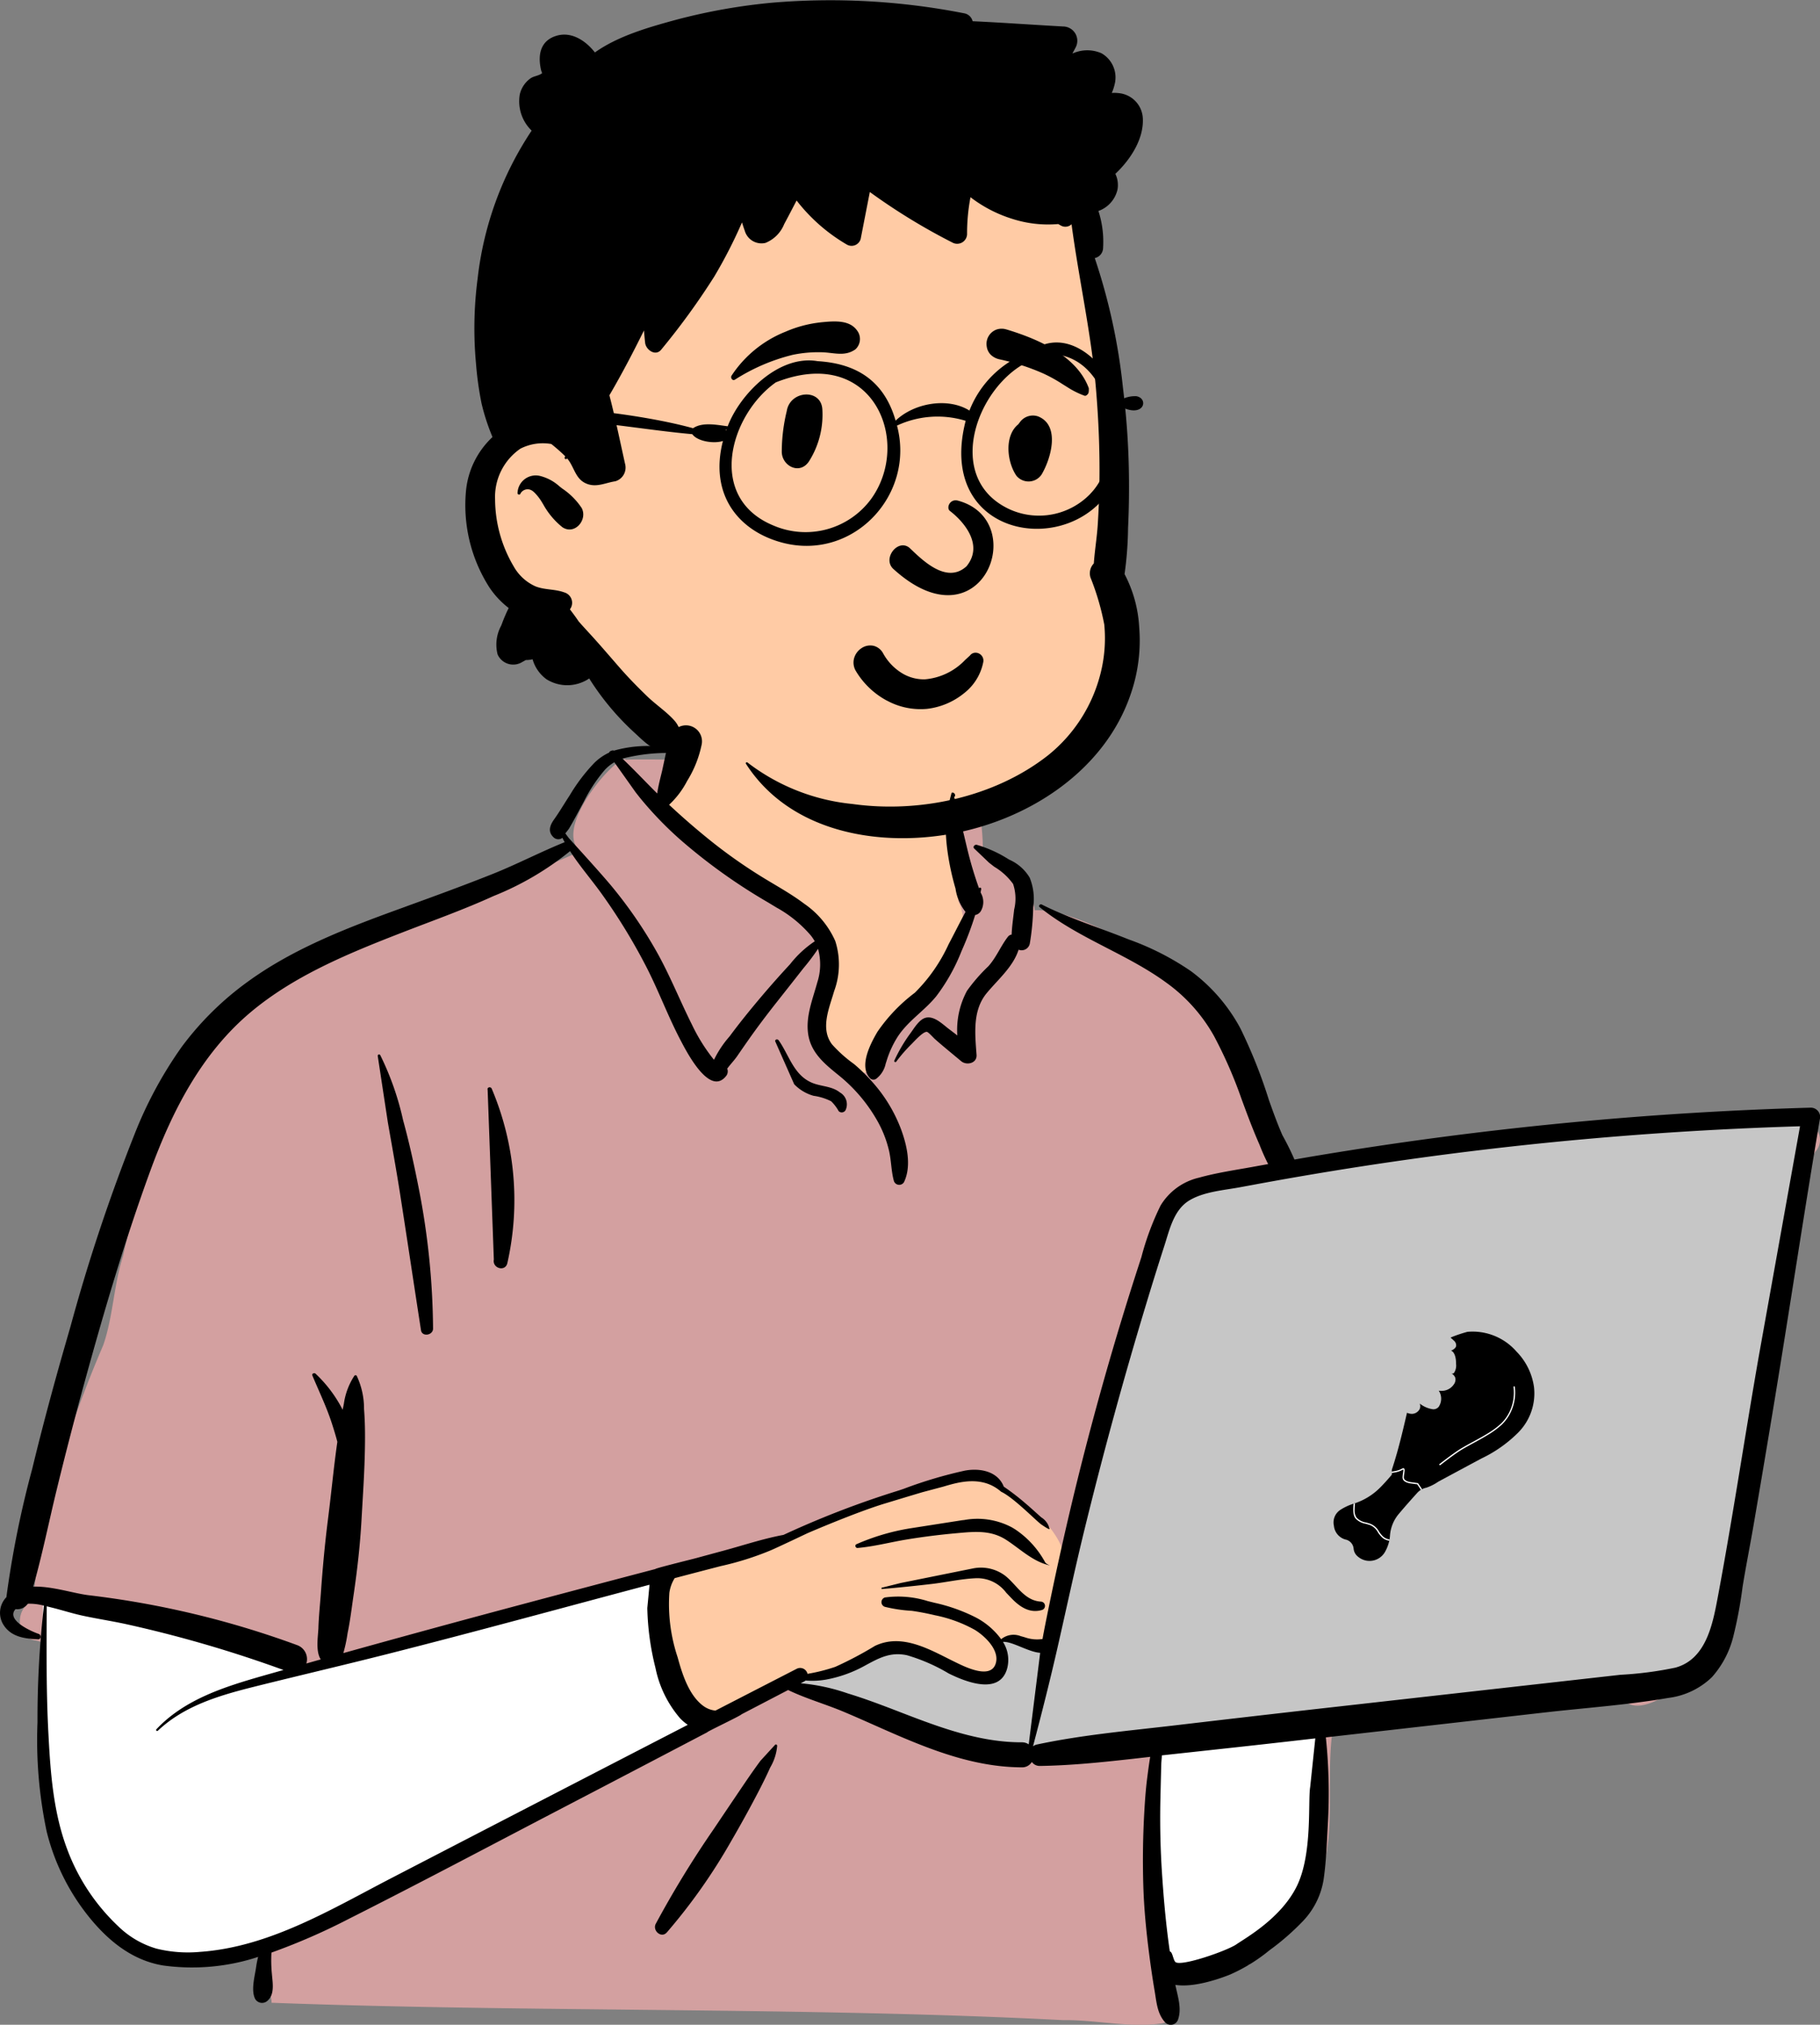
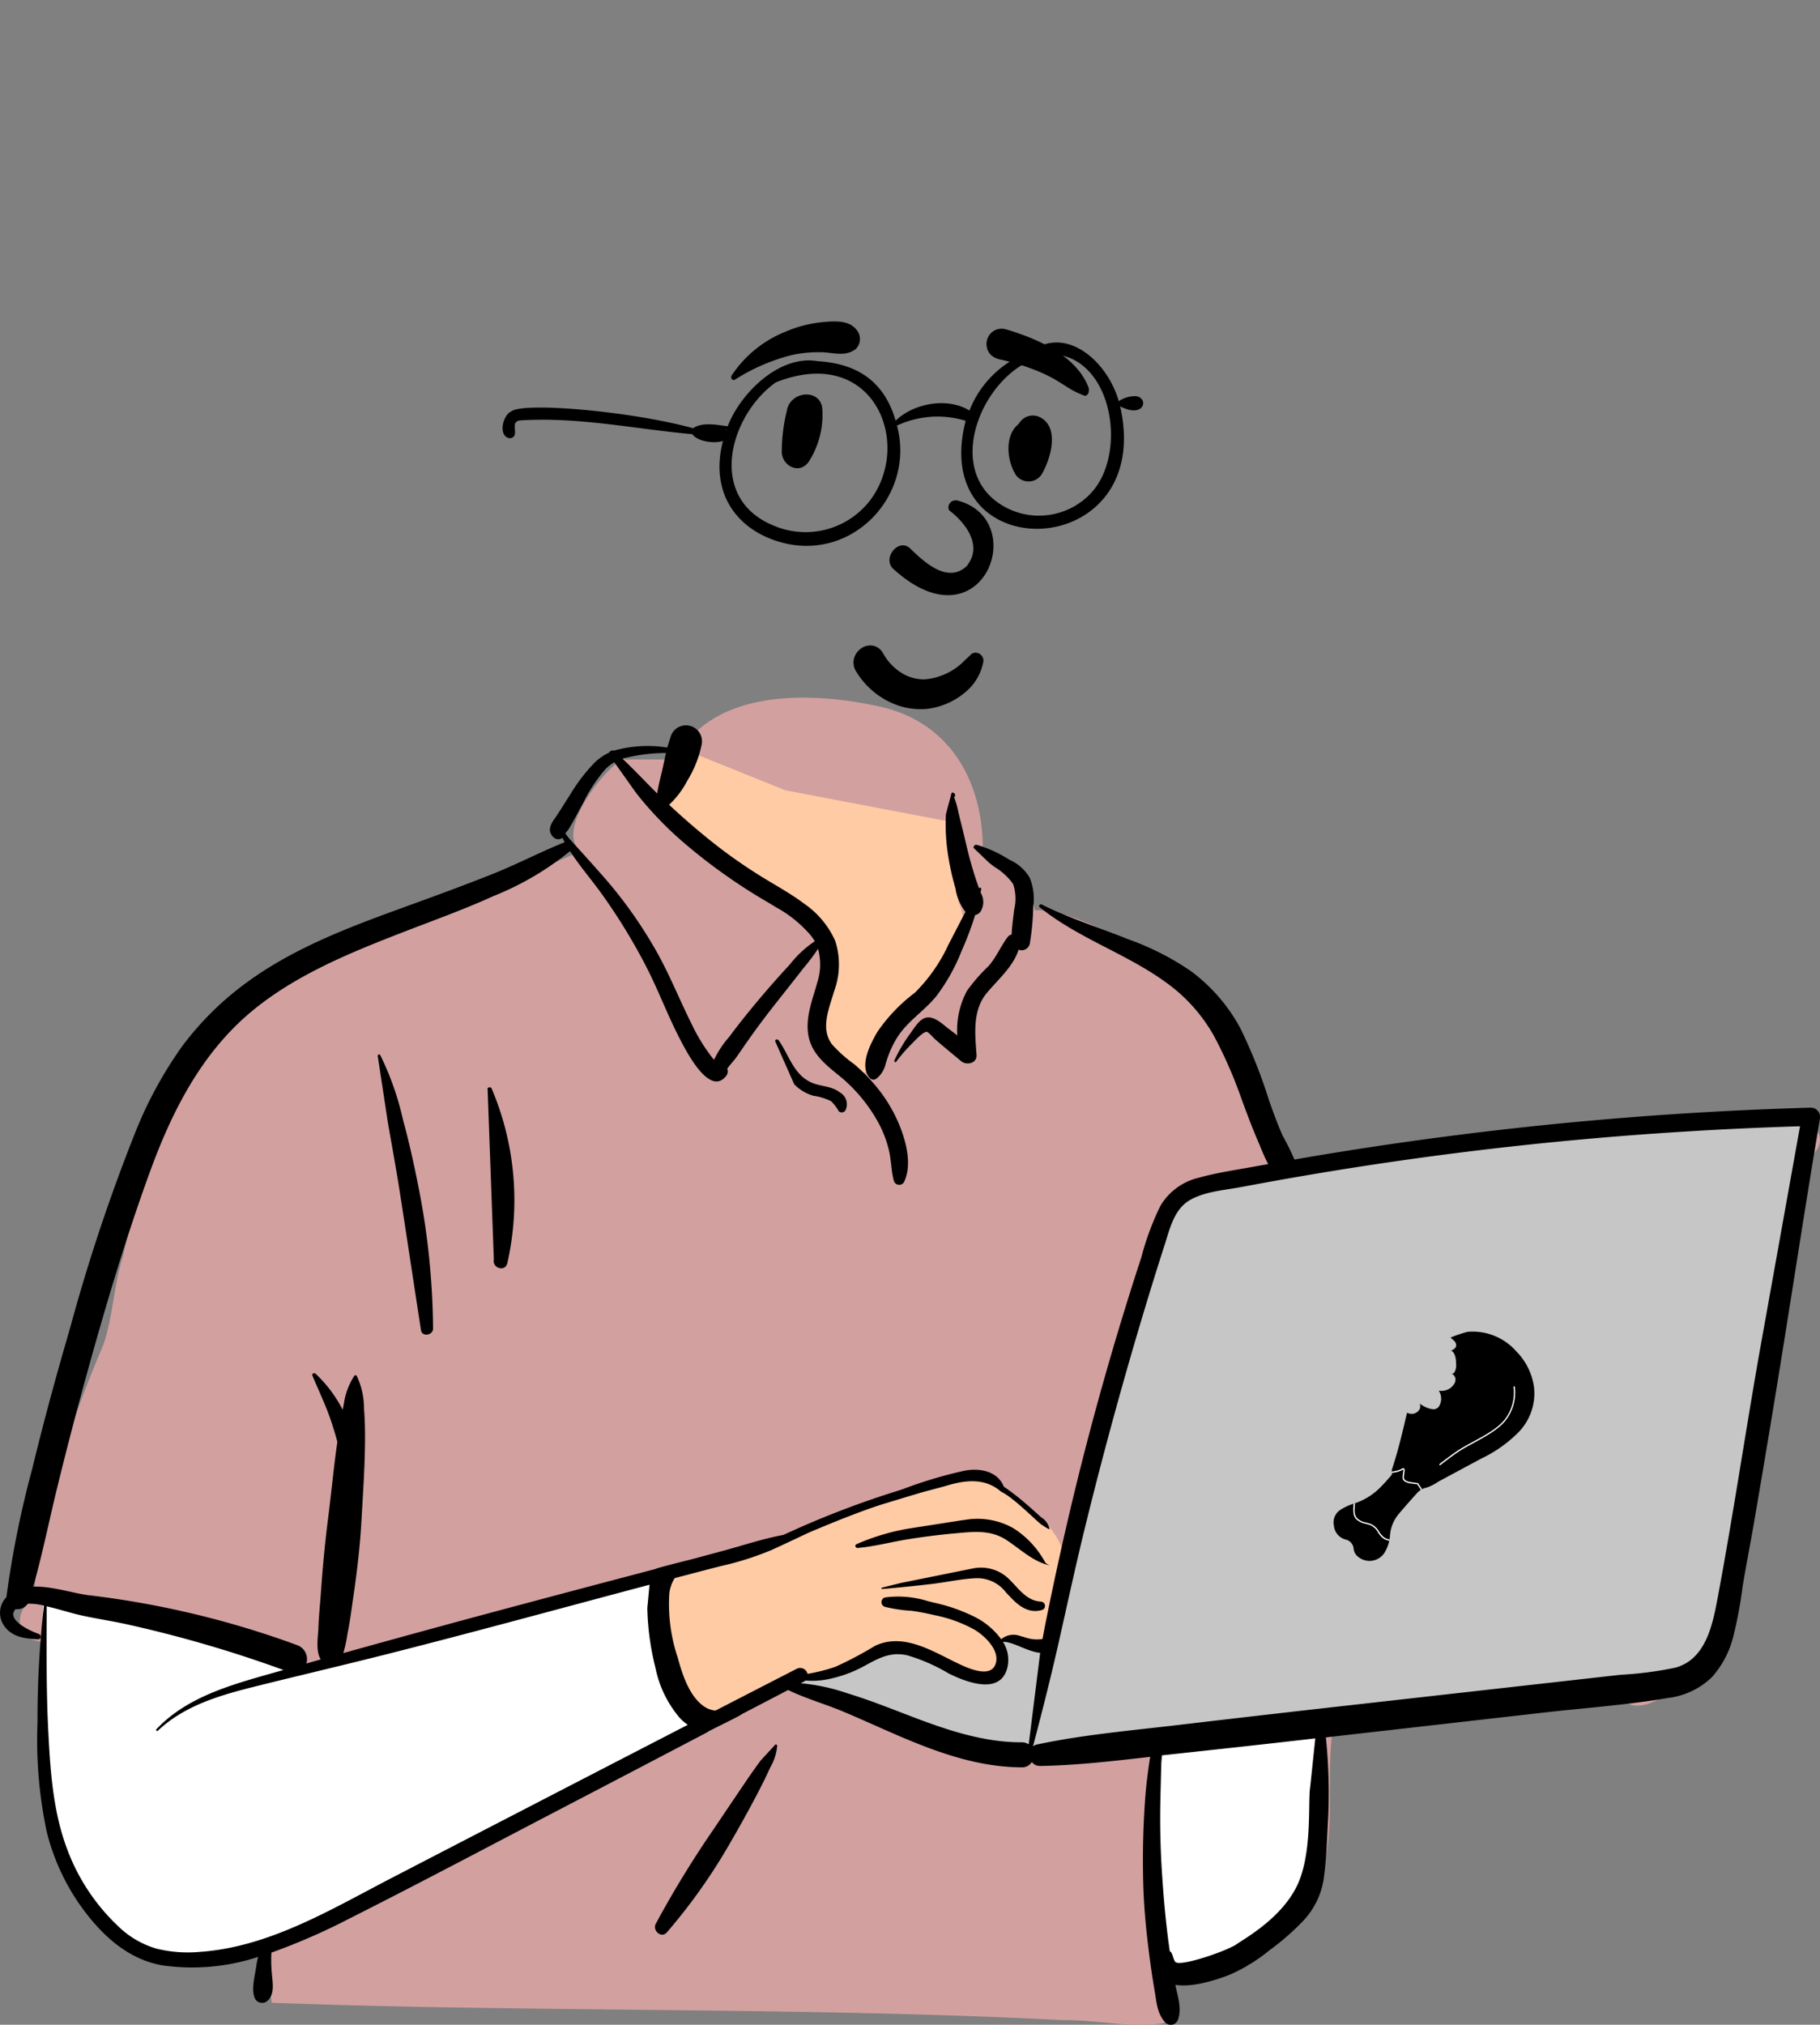
<svg xmlns="http://www.w3.org/2000/svg" viewBox="0 0 198.743 221.054" height="221.054" width="198.743" data-name="Gruppe 2528" id="Gruppe_2528">
  <rect x="0" y="0" width="198.743" height="221.054" fill="#808080" stroke="none" />
  <path fill-rule="evenodd" fill="#d3a0a0" transform="translate(-3.114 81.24)" d="M197.972,41.273l-8.5.835c-13.57,1.037-27.135,3.2-40.6,4.5a.87.87,0,0,0-1.39-.077c-1.344-.118-2.85-1.145-4.067-.076-.04-.006-.079-.012-.119-.016A85.434,85.434,0,0,1,138.175,33.4c-.928-2.732-2.177-5.378-4.484-7.212-3.938-2.734-12.96-8.279-17.583-8.046a3.434,3.434,0,0,0-1.1-2.233c1.4-2.382-4.187-3.936-4.581-3.66.252-7.958-3.489-14.868-11.74-16.453-7.392-1.541-17.9-1.8-21.88,5.928-.437-.049-4.9-.072-5.336-.024C70.8.846,63.423,8.914,66.447,11.722,39.407,23.689,24.032,22.261,16.547,55.9c-1.012,3.16-1.086,6.618-2.154,9.708-3.8,8.879-6.884,18.334-7.652,28-1.853.475-2.066,3.744.08,4.217a5.019,5.019,0,0,1,2.1.9c-.467,7.918,1.447,26,2.653,25.949,2.459,7.83,13.429,10.039,21.195,7.288-1.339,2.52,0,4.1,0,5.45,27.944,1.058,58.5.449,86.434,1.9,3.574-.051,7.332.878,10.857.343,2.15-.516,2.153-3.9-.027-4.315l9.527-2.07c-.213-.08,3.927-2.835,7.056-7.983,2.912-5.759.93-12.71,2.25-18.974,10.307-.843,20.785-1.2,30.979-2.95,1.39,4.16,7.407-.815,9.32-2.817l-.007-.009a2.324,2.324,0,0,0,1.693-2.149,2.822,2.822,0,0,0,.163-3.132c2.853-16.47,7.2-33.285,8.775-49.91a3.518,3.518,0,0,0,1.523-.742l-.036-.036a1.89,1.89,0,0,0-.355-3A4.39,4.39,0,0,0,197.972,41.273Z" data-name="🎨-Background" id="_-Background" />
  <path fill="#c6c6c6" transform="translate(-11189.204 6126.771)" d="M11276.518-5945.563l28.542-5.861,9.538-36.563s.823-5.431,3.075-8.059,25.042-5.18,25.042-5.18,35.621-3.833,38.728-3.554a33.866,33.866,0,0,0,5.817,0s-9.536,55.037-10.107,56.562-1.347,4.575-6.086,5.549-69.99,7.823-69.99,7.823a159.95,159.95,0,0,1-19.332-5.38c-7.937-2.994-5.915-3.231-5.915-3.231Z" data-name="Pfad 5692" id="Pfad_5692" />
  <path fill="#ffcba5" transform="translate(-25.005 -55.77)" d="M97.49,227.918a37.08,37.08,0,0,0,0,7.438c.452,3.035,2.725,6.471,3.951,7.945s10.13-4.443,10.13-4.443a15.737,15.737,0,0,0,5.575-.859c2.587-1,4.848-2.9,6.663-2.2s7.909,3.945,9.5,3.059.633-3.5.633-3.5a2.808,2.808,0,0,1,2.267-.6,20.373,20.373,0,0,0,2.484.6s3.869-5.67,2.426-10.179-8.2-7.858-8.2-7.858-1.02-.739-3.942,0-15.271,4.878-17.9,6.222-10.059,2.627-13.582,4.377" data-name="Pfad 5682" id="Pfad_5682" />
-   <path fill-rule="evenodd" fill="#ffcba5" transform="translate(40.152 -11.884)" d="M48.752,15.906c11.267,0,22.921,8.737,27.051,14.312,3.472,4.687,5.342,25.883,5.342,40.207,0,3,1.653,8.643,1.17,11.509-1.767,10.5-9.467,19.307-24.706,19.307S31.444,95.2,20.117,78.974c-5.5,0-8.159-4.216-8.2-10.87q-.038-6.654,5.305-9.074-1.905-26.258,2.893-33.095C24.916,19.1,37.485,15.906,48.752,15.906Z" data-name="🎨-Background" id="_-Background-2" />
  <path fill="#ffcba5" transform="translate(43.202 -28.381)" d="M32.046,110.427,29.552,116.5l9.154,8.536s5.022,2.029,6.874,3.879,2.133,5.489,1.2,8.574-.028,5.131,2.025,7.187,3.482,0,3.482,0,.94-3.747,2.482-5.514,5.544-5.01,6.676-7.817a5.174,5.174,0,0,0,0-4.573v-8.507l-18.887-3.6Z" data-name="Pfad 5681" id="Pfad_5681" />
-   <path fill-rule="evenodd" transform="translate(40.234 -11.624)" d="M43.928,11.933a75.654,75.654,0,0,1,21.095,1.138,1.152,1.152,0,0,1,.952.871c3.3.151,6.608.393,9.906.574a1.56,1.56,0,0,1,1.329,2.317c-.109.212-.222.419-.337.625l.145-.048a3.87,3.87,0,0,1,3.03.03,3.033,3.033,0,0,1,1.441,3.368,5.161,5.161,0,0,1-.319.965,4.112,4.112,0,0,1,.812.024,2.9,2.9,0,0,1,2.58,2.759c.111,2.215-1.316,4.462-3,6.048A2.808,2.808,0,0,1,81.8,32.3a3.25,3.25,0,0,1-2.087,2.358,10.876,10.876,0,0,1,.5,4.173,1.156,1.156,0,0,1-.9.97,65.56,65.56,0,0,1,3.075,14.129,86.027,86.027,0,0,1,.663,10.158q.019,2.3-.077,4.6l-.026.575a38.9,38.9,0,0,1-.381,5.038,14.108,14.108,0,0,1,1.6,5.812,17.892,17.892,0,0,1-.881,7.152c-2.853,8.619-11.465,14.058-20.115,15.472-8.006,1.308-17.271-.453-21.95-7.728-.073-.115.083-.21.175-.135A22.377,22.377,0,0,0,52.848,99.4c7.294,1.021,15.493-.711,21.347-5.3a16.644,16.644,0,0,0,5.727-8.863,15.637,15.637,0,0,0,.432-5.421,27.832,27.832,0,0,0-1.512-5.155,1.556,1.556,0,0,1,.369-1.523c.1-1.414.339-2.839.43-4.248q.152-2.4.185-4.808c.042-3.327-.1-6.66-.377-9.973-.512-6.067-1.871-11.986-2.669-18a.988.988,0,0,1-1.162.142l-.046-.025-.242-.139a.367.367,0,0,0-.044,0,12.739,12.739,0,0,1-4.963-.564,14.6,14.6,0,0,1-4.58-2.368,20.884,20.884,0,0,0-.373,4.024,1.081,1.081,0,0,1-1.607.923,67.035,67.035,0,0,1-9.013-5.516q-.5,2.564-1,5.129a1.032,1.032,0,0,1-1.506.612,19.088,19.088,0,0,1-5.49-4.812q-.45.862-.9,1.722l-.457.859a3.694,3.694,0,0,1-2.04,2.047,1.9,1.9,0,0,1-2.266-1.336c-.107-.294-.206-.6-.3-.9a52.293,52.293,0,0,1-3.028,5.91,78.03,78.03,0,0,1-5.784,7.968c-.619.788-1.679.036-1.764-.73-.05-.451-.091-.9-.127-1.354-1.187,2.4-2.426,4.772-3.776,7.078l.193.758h0c.557,2.239,1.02,4.493,1.522,6.744a1.556,1.556,0,0,1-1.072,1.888c-1.013.148-1.972.666-3.01.309-1.132-.389-1.355-1.367-1.889-2.295a3.747,3.747,0,0,0-.364-.516l-.034.044h0c-.083.109-.282-.01-.232-.135l.058-.145h0a19.933,19.933,0,0,0-1.513-1.331,5.389,5.389,0,0,0-3.377.507,6.389,6.389,0,0,0-2.766,5.509,14.5,14.5,0,0,0,2.032,7.345,5.129,5.129,0,0,0,2.373,2.176c1.02.409,2.125.282,3.163.667a1.18,1.18,0,0,1,.694,1.709c-.028.048-.06.091-.089.137l.309.41c.212.284.434.588.64.9.528.608,1.083,1.193,1.621,1.791.994,1.1,1.958,2.233,2.937,3.351.923,1.054,1.9,2.045,2.905,3.019.95.923,2.137,1.7,3.01,2.684.849.961,1.079,2.638-.318,3.194-1.546.617-2.914-.829-3.954-1.792l-.044-.04a28.811,28.811,0,0,1-5-5.971,4.277,4.277,0,0,1-4.664.088A4.086,4.086,0,0,1,17.923,83.6a3.184,3.184,0,0,1-.742.085c-.125.073-.251.143-.378.209a1.865,1.865,0,0,1-2.7-.824,4.328,4.328,0,0,1,.39-3.134l.078-.2a17.576,17.576,0,0,1,.744-1.731,9.408,9.408,0,0,1-2.107-2.249,16.668,16.668,0,0,1-2.54-10.7,9.25,9.25,0,0,1,2.875-5.713l-.059-.155h0a23.2,23.2,0,0,1-1.135-3.529,36.47,36.47,0,0,1-.605-4.353,41.82,41.82,0,0,1,.177-9.252,36.5,36.5,0,0,1,5.9-16.17,4.446,4.446,0,0,1-1.292-3.96,2.961,2.961,0,0,1,1.187-1.757c.335-.22.734-.254,1.07-.437l.1-.056c.147-.086.035-.077-.053-.476-.347-1.6-.06-3.138,1.7-3.668,1.653-.5,3.217.56,4.195,1.82,2.56-1.817,5.933-2.767,8.9-3.575A64.134,64.134,0,0,1,43.928,11.933ZM16.279,65.47a1.99,1.99,0,0,1,2.433-1.89,4.909,4.909,0,0,1,2.131,1.13l.311.246a7.624,7.624,0,0,1,2.131,2.131c.679,1.274-.756,2.989-2.1,2.1a8.349,8.349,0,0,1-2.11-2.52l-.062-.095a5.606,5.606,0,0,0-.889-1.177l-.081-.071a1.128,1.128,0,0,0-.415-.247.9.9,0,0,0-1.012.4l-.012.037A.168.168,0,0,1,16.279,65.47Z" data-name="🖍-Ink" id="_-Ink" />
  <path fill-rule="evenodd" transform="translate(-293.261 -325.47)" d="M390.117,401.966a8.761,8.761,0,0,1-3.376-3.205,1.793,1.793,0,0,1-.227-1.376,1.943,1.943,0,0,1,.827-1.152,1.7,1.7,0,0,1,1.335-.251,1.651,1.651,0,0,1,1.041.855l.058.1a5.83,5.83,0,0,0,1.937,2,4.587,4.587,0,0,0,2.543.7,6.848,6.848,0,0,0,4.413-2.131c.171-.153.344-.312.517-.473a.745.745,0,0,1,.419-.28.821.821,0,0,1,.542.056.876.876,0,0,1,.4.374.853.853,0,0,1,.09.556,5.679,5.679,0,0,1-2.082,3.4,7.835,7.835,0,0,1-4.067,1.722,7.691,7.691,0,0,1-4.369-.9m6.857-20.72c1.512,1.148,3.75,3.71,1.829,6.053-2.2,2.021-4.9-.758-6.241-2.026-1.256-1-2.936,1.14-1.788,2.282,9.7,8.875,15.1-5.256,7.1-7.42-.88-.239-1.3.764-.9,1.112m-17.8-10.9c.363-2.255,3.737-2.476,3.884-.2a9.5,9.5,0,0,1-1.392,5.593c-.977,1.658-3.008.664-3.037-.927a19.039,19.039,0,0,1,.546-4.466m25.445,1.239a1.747,1.747,0,0,1,2.006-.647c2.448.984,1.4,4.618.375,6.341a1.714,1.714,0,0,1-2.757.123c-1.025-1.505-1.341-4.358.222-5.613a1.918,1.918,0,0,1,.154-.2M382.87,360.663l.4-.037c1.245-.112,2.788-.188,3.572.912a1.533,1.533,0,0,1-.17,2.072c-1.163.818-2.338.357-3.648.319a13.835,13.835,0,0,0-3.189.278,21.014,21.014,0,0,0-6.329,2.718c-.269.155-.5-.206-.359-.443a12.652,12.652,0,0,1,5.9-4.8,13.168,13.168,0,0,1,3.824-1.016m20.28.767.3.091c3.244,1.009,7.418,2.821,8.706,6.327.02.482-.051.578-.107.64l-.019.021a.428.428,0,0,1-.291.176l-.164-.058a9.38,9.38,0,0,1-1.773-.9l-.571-.357a16.27,16.27,0,0,0-2.049-1.129,24.472,24.472,0,0,0-4.753-1.539,1.968,1.968,0,0,1-.94-.469,1.539,1.539,0,0,1-.473-.907,1.668,1.668,0,0,1,1.1-1.892,1.743,1.743,0,0,1,1.039,0" data-name="Pfad 5579" id="Pfad_5579" />
  <path fill-rule="evenodd" transform="translate(40.887 29.39)" d="M78.2,24.5a7.789,7.789,0,0,1-8.7,1.776C62.066,23,65.7,12.809,71.434,10.071a18.457,18.457,0,0,1,2.544-.735c.079-.041.25.077.458-.034,6.319.743,7.758,11.07,3.761,15.193M54.229,25.1a8.888,8.888,0,0,1-10.681,2.874c-7.321-3.035-4.724-12.075.285-15.619C54.413,8.17,58.782,18.82,54.229,25.1M38.358,17.553l-.021-.008.116-.054c-.013.035-.026.069-.038.1a.429.429,0,0,0-.057-.041m44.876-3.682a3.154,3.154,0,0,0-1.955.541C80.06,10.083,75.559,6.076,71.645,9a11.106,11.106,0,0,0-6.67,6.435c-2.344-1.468-6.03-.841-8.063,1.1C55.581,11.9,52.3,10.28,48.4,10.041c-4.256-.734-8.5,3.618-9.822,7.108-1.1-.132-2.745-.5-3.781.214-6.72-1.855-18.469-2.878-19.835-1.847-.974.393-1.508,2.812-.148,2.943,1.185-.177-.138-1.773,1.056-1.947,6.365-.415,12.543.934,18.84,1.5.562.8,2.379,1.062,3.348.743-1.526,5.922,1.769,9.95,6.706,11.157,7.645,1.849,14.3-5.35,12.3-12.838a10.475,10.475,0,0,1,7.5-.522c-4.215,16.332,20.771,15.6,16.868-1.581,2.6,1.36,3.161-.826,1.8-1.1" data-name="🖍-Ink" id="_-Ink-2" />
  <path transform="translate(145.622 145.381)" d="M3.927,25.031a1.943,1.943,0,0,1-1.247-.453,1.256,1.256,0,0,1-.484-.847,1.123,1.123,0,0,0-.915-1.038,1.732,1.732,0,0,1-1.241-1.5,1.634,1.634,0,0,1,.7-1.729,5.849,5.849,0,0,1,1.471-.683A7.081,7.081,0,0,0,5.115,17c.4-.4.777-.832,1.142-1.251l.006-.008.066-.076a.337.337,0,0,0,.042-.213c0-.021,0-.042,0-.062a1.213,1.213,0,0,1,0-.321c.662-1.994,1.139-3.991,1.649-6.208a1.41,1.41,0,0,0,.53.118.975.975,0,0,0,.865-.544.847.847,0,0,0,0-.58,2.979,2.979,0,0,0,1.458.625A.747.747,0,0,0,11.49,8.2a1.6,1.6,0,0,0,0-1.754,1.541,1.541,0,0,0,.271.021,1.591,1.591,0,0,0,1.367-.692.889.889,0,0,0,.172-.719.833.833,0,0,0-.441-.488.324.324,0,0,0,.106.02A.263.263,0,0,0,13.16,4.5a1.451,1.451,0,0,0,.221-.97c0-1.343-.551-1.449-.556-1.45s.481-.165.561-.5a.672.672,0,0,0-.257-.609,4.145,4.145,0,0,0-.354-.313l.15-.07A15.058,15.058,0,0,1,14.63.021c.2-.015.383-.022.558-.022a6.349,6.349,0,0,1,4.786,2.175,6.879,6.879,0,0,1,1.917,3.894,6.074,6.074,0,0,1-1.784,5.01,14.421,14.421,0,0,1-3.958,2.773c-.818.438-1.642.881-2.411,1.294l-2.3,1.237a5.221,5.221,0,0,1-1.3.656,1.84,1.84,0,0,0-1.034.607c-.748.826-1.4,1.569-1.993,2.274a4.111,4.111,0,0,0-.951,2.412,4.227,4.227,0,0,1-.482,1.61A1.942,1.942,0,0,1,3.927,25.031Z" data-name="Differenzmenge 32" id="Differenzmenge_32" />
  <path fill="#fff" transform="translate(-485.945 -501.452)" d="M637.664,669.662a1.557,1.557,0,0,1-.445-.128,1.407,1.407,0,0,1-.336-.22,2.959,2.959,0,0,1-.472-.575,1.726,1.726,0,0,0-.859-.786c-.171-.057-.327-.1-.477-.144a1.943,1.943,0,0,1-1.115-.586,1.07,1.07,0,0,1-.191-.452,2.665,2.665,0,0,1-.049-.512,4.849,4.849,0,0,1,.043-.637l.151-.043a5.7,5.7,0,0,0-.05.681,1.469,1.469,0,0,0,.208.873,1.809,1.809,0,0,0,1.039.54c.148.041.309.088.483.146a1.866,1.866,0,0,1,.937.839,2.865,2.865,0,0,0,.449.548,1.269,1.269,0,0,0,.3.2,1.389,1.389,0,0,0,.4.116Z" data-name="Pfad 4502" id="Pfad_4502" />
  <path fill="#fff" transform="translate(-540.245 -451.822)" d="M695.41,614.475l-.4-.6-.616-.085a2.118,2.118,0,0,1-.354-.063,1.444,1.444,0,0,1-.3-.113.741.741,0,0,1-.256-.207.558.558,0,0,1-.079-.356,3.432,3.432,0,0,1,.049-.411c.015-.1.029-.191.034-.264a.291.291,0,0,0-.009-.117.2.2,0,0,0-.064.028,2.571,2.571,0,0,1-.757.272q-.209.044-.421.068l-.017-.141.009.07-.009-.07s.183-.022.411-.068a2.465,2.465,0,0,0,.712-.252c.034-.02.136-.081.218-.027.1.071.075.261.034.524a3.269,3.269,0,0,0-.045.393.443.443,0,0,0,.05.266.908.908,0,0,0,.478.269,1.985,1.985,0,0,0,.329.059h0l.686.095.439.661-.121.076Z" data-name="Pfad 4503" id="Pfad_4503" />
  <path fill="#fff" transform="translate(-607.402 -336.223)" d="M764.655,496.186a.071.071,0,0,1-.054-.128c.01-.009,1.082-.848,1.894-1.4.485-.332,1.093-.663,1.739-1.014.547-.3,1.113-.6,1.645-.934a9.061,9.061,0,0,0,1.433-1.063,4.554,4.554,0,0,0,1.056-1.575,4.792,4.792,0,0,0,.3-1.118,4.869,4.869,0,0,0,.011-1.3.071.071,0,1,1,.141-.017,5.046,5.046,0,0,1-.013,1.337,4.939,4.939,0,0,1-.314,1.153,4.7,4.7,0,0,1-1.088,1.625,9.182,9.182,0,0,1-1.456,1.081c-.536.332-1.1.641-1.648.939-.642.349-1.248.68-1.726,1.006-.807.552-1.875,1.388-1.886,1.4a.071.071,0,0,1-.037.014Z" data-name="Pfad 4504" id="Pfad_4504" />
  <rect fill="none" transform="translate(143.319 147.483) rotate(-7)" height="23.532" width="23.53" data-name="Rechteck 1469" id="Rechteck_1469" />
  <path fill="#fff" transform="translate(-11160.89 6109.55)" d="M11165.6-5935.056s-.384,15.2,0,18.97,1.287,13.069,6.941,17.16,10.667,3.467,14.617,2.406,50.919-24.8,50.919-24.8-4.549-3.187-5.081-6.821a53.831,53.831,0,0,1,0-9.654l-40.007,10.914-.858-1.26Z" data-name="Pfad 5684" id="Pfad_5684" />
  <path fill="#fff" transform="translate(-11202.892 6103.713)" d="M11329.074-5912.658a66.684,66.684,0,0,0,0,10.792c.5,5.5,1.133,13.328,1.133,13.328s8.646-.466,13.98-6.2,3.008-20.341,3.008-20.341Z" data-name="Pfad 5685" id="Pfad_5685" />
  <path fill-rule="evenodd" transform="translate(-4.014 80.261)" d="M77.248.171a1.749,1.749,0,0,1,3.371.93,12.086,12.086,0,0,1-1.574,3.906A9.444,9.444,0,0,1,77.078,7.6c1.468,1.37,2.993,2.691,4.555,3.945a55.969,55.969,0,0,0,5.352,3.788c1.625,1.016,3.324,1.917,4.856,3.076a9.7,9.7,0,0,1,3.383,4.067,8.386,8.386,0,0,1-.12,5.465l-.06.2c-.529,1.785-1.445,3.936-.175,5.617a14.552,14.552,0,0,0,2.4,2.146,18.637,18.637,0,0,1,2.02,1.98,16.351,16.351,0,0,1,3.151,5.233l.062.176c.6,1.719,1.031,3.825.226,5.512a.611.611,0,0,1-1.105-.145c-.292-1.067-.277-2.185-.522-3.267a12.32,12.32,0,0,0-1.234-3.2,17.324,17.324,0,0,0-4.243-5.038l-.514-.418c-1.339-1.1-2.57-2.266-2.842-4.086-.291-1.947.489-3.8.99-5.645a6.356,6.356,0,0,0,.086-3.676,23.508,23.508,0,0,1-1.589,2.106c-.992,1.271-1.992,2.534-2.991,3.8-1.023,1.3-2.022,2.615-2.972,3.967q-.638.907-1.265,1.822c-.315.458-.755.915-1.1,1.382a.822.822,0,0,1-.074.742c-1.823,2.463-4.415-2.677-5.092-3.975-1.377-2.645-2.4-5.454-3.784-8.1A63.622,63.622,0,0,0,69.6,17.162c-1.1-1.514-2.331-2.935-3.336-4.5a32.146,32.146,0,0,1-8.348,4.9c-3.146,1.435-6.414,2.607-9.639,3.852l-.953.37c-5.557,2.17-11.25,4.553-15.869,8.407-5.428,4.529-8.639,10.84-11.029,17.376-2.752,7.524-5.028,15.252-7.151,22.974q-1.629,5.927-3.085,11.9c-.854,3.508-1.561,7.051-2.549,10.523,2-.071,4.29.705,6,.929a99.883,99.883,0,0,1,22.853,5.467,1.624,1.624,0,0,1,.974,1.993c.524-.148,1.048-.3,1.573-.445-.575-.881-.3-2.455-.255-3.432l0-.067c.046-1.3.188-2.6.279-3.9.174-2.475.4-4.932.7-7.393l.077-.615c.342-2.677.594-5.371.967-8.043l.044-.306c-.179-.684-.387-1.359-.605-2.032-.582-1.792-1.4-3.478-2.124-5.213-.085-.2.206-.322.342-.2a14.4,14.4,0,0,1,2.967,3.946c.014-.069.025-.138.04-.206l.089-.437A7.5,7.5,0,0,1,42.7,69.956a.161.161,0,0,1,.273,0,8.387,8.387,0,0,1,.792,3.607c.109,1.364.123,2.745.1,4.112-.038,2.672-.226,5.353-.376,8.021-.147,2.622-.436,5.211-.809,7.807l-.071.487c-.182,1.236-.331,2.487-.571,3.714l-.068.334a16.1,16.1,0,0,1-.463,2.18q9.863-2.752,19.759-5.389,7.153-1.91,14.314-3.789c-.075-.077,4.6-1.212,4.625-1.24l2.865-.776c2.142-.581,4.309-1.306,6.5-1.711a100.744,100.744,0,0,1,12.633-4.862l.5-.17a47.987,47.987,0,0,1,6.68-1.986c1.647-.3,3.581.062,4.243,1.75a26.313,26.313,0,0,1,2.389,1.842c.55.462,1.078.953,1.615,1.431l.1.087a2.025,2.025,0,0,1,.894,1.242c.02.114-.273-.043-.884-.461-.54-.365-3.038-2.952-4.407-3.588-2.077-1.821-4.672-1.04-6.319-.552l-2.281.608c-1.18.35-2.915.876-4.092,1.233-3.235.983-8.449,3.24-8.449,3.24s-3.529,1.679-4.084,1.9a32.325,32.325,0,0,1-5.393,1.693q-2.514.652-5.026,1.313a4.111,4.111,0,0,0-.581,1.6,18.344,18.344,0,0,0,.9,7.032l.09.325c.494,1.752,1.22,3.9,2.731,5.006a2.679,2.679,0,0,0,1.312.5q4.437-2.285,8.875-4.566a.825.825,0,0,1,1.178.553,19.281,19.281,0,0,0,3.033-.763,40.176,40.176,0,0,0,4.331-2.288c2.89-1.381,5.842.315,8.43,1.605l.6.293c1.16.563,3.575,1.645,4.132.1.539-1.49-1.164-3.083-2.264-3.754a14.941,14.941,0,0,0-4.319-1.584c-.846-.2-1.7-.37-2.563-.491a16,16,0,0,1-2.927-.434.535.535,0,0,1,0-1.023,10.827,10.827,0,0,1,4.688.4l.79.195a18.851,18.851,0,0,1,4.447,1.588,8.054,8.054,0,0,1,2.768,2.375,2.129,2.129,0,0,1,2.138-.334l.425.118a4,4,0,0,0,1.953.194c.091-.5.184-.994.283-1.491q1.459-7.329,3.217-14.595,3.046-12.526,7.03-24.784l.266-.817a29.8,29.8,0,0,1,2.088-5.624,6.646,6.646,0,0,1,4.2-3.055c2.012-.562,4.127-.856,6.18-1.236.458-.085.917-.165,1.376-.248a22.272,22.272,0,0,1-.937-2.1l-.046-.106c-.559-1.276-1.062-2.575-1.547-3.881l-.363-.982a48.883,48.883,0,0,0-3.013-6.9,17.956,17.956,0,0,0-5.162-5.8c-4.373-3.211-9.644-4.849-13.885-8.28-.174-.141.049-.381.225-.292,2.864,1.44,5.956,2.418,8.934,3.59l.588.232a29.474,29.474,0,0,1,6.783,3.462,18.847,18.847,0,0,1,5.406,6.269,55.717,55.717,0,0,1,3.109,7.822l.25.7c.377,1.047.767,2.091,1.213,3.111a29.523,29.523,0,0,1,1.316,2.657c.822-.143,1.645-.286,2.468-.423a395.465,395.465,0,0,1,53.935-5.24,1.019,1.019,0,0,1,.969,1.272c-1.734,10.259-3.275,20.553-4.966,30.82q-1.107,6.721-2.261,13.434c-.39,2.267-.842,4.526-1.211,6.8a47.443,47.443,0,0,1-1.027,5.473,10.449,10.449,0,0,1-2.323,4.38,8.314,8.314,0,0,1-4.745,2.262c-4.453.767-9.02,1.08-13.509,1.59l-23.9,2.72a59.273,59.273,0,0,1,.215,9.515l-.091,1.754c-.075,1.411-.164,2.824-.366,4.22a8.517,8.517,0,0,1-2.235,4.543,27.028,27.028,0,0,1-3.679,3.209,18.535,18.535,0,0,1-4.264,2.635l-.2.081c-1.37.535-3.941,1.364-5.815,1.061.245,1.227.719,2.547.3,3.762a.837.837,0,0,1-1.384.365c-.895-.951-.965-2.207-1.176-3.448-.22-1.291-.411-2.587-.579-3.886-.327-2.511-.581-5.046-.658-7.578q-.12-3.9.091-7.8c.072-1.334.161-2.668.331-3.993.072-.565.146-1.131.23-1.7q.046-.308.1-.615l-2.145.242c-3.289.367-6.58.7-9.893.751a1.067,1.067,0,0,1-.891-.433,1.226,1.226,0,0,1-1.1.585c-4.626-.017-8.934-1.53-13.141-3.314-2.121-.9-4.209-1.873-6.333-2.764-1.982-.832-4.1-1.426-6.037-2.363L84.988,106.9c-.037.131-3.856,1.931-3.734,1.959q-5.783,3.032-11.571,6.055l-3.86,2.013c-7.69,4.006-15.35,8.077-23.089,11.989l-.57.287a69.026,69.026,0,0,1-8.51,3.714A15.067,15.067,0,0,0,33.7,135.2l.015.173c.088.94.278,2.117-.475,2.786a.875.875,0,0,1-1.358-.175c-.484-.951-.049-2.45.1-3.484a9.953,9.953,0,0,1,.219-1.112,23.138,23.138,0,0,1-10.365.935c-3.369-.553-5.979-2.677-8.083-5.274a24,24,0,0,1-4.644-9.359,48.269,48.269,0,0,1-1-11.911,110.071,110.071,0,0,1,.7-12.742,6.146,6.146,0,0,0-1.766-.209,1.372,1.372,0,0,1-1.33.586c-1.08,1.192,1.659,2.409,2.535,2.714.3.106.271.6-.079.585L7.944,98.7c-1.353-.072-2.75-.3-3.546-1.561a2.451,2.451,0,0,1,.314-3.024,108.775,108.775,0,0,1,2.818-14c1.1-4.545,2.314-9.06,3.606-13.553l.579-2.011a197.51,197.51,0,0,1,6.964-20.911A44.715,44.715,0,0,1,23.881,34a33.115,33.115,0,0,1,7.213-7.1c5.158-3.741,11.211-6,17.158-8.155l.266-.1c3.082-1.115,6.156-2.244,9.2-3.452,2.694-1.069,5.276-2.423,7.958-3.508q-.131-.237-.252-.48l-.05.042-.026.019a.745.745,0,0,1-.889-.115c-.628-.592-.415-1.25,0-1.864l.055-.078c.512-.718.969-1.477,1.442-2.221l.3-.465A19.23,19.23,0,0,1,68.943,3a5.773,5.773,0,0,1,1.6-1.1c-.049-.1.378-.313.5-.207a13.574,13.574,0,0,1,5.837-.339m70.764,108.176-2.5.285q-4.132.47-8.267.917l-5.987.651c-.015.341-.057.675-.064.933-.039,1.329-.068,2.659-.1,3.989q-.083,4,.181,7.994c.17,2.578.394,5.156.742,7.716l.071.512.041.269c.284.027.351.848.583,1.126.506.6,5.662-1.2,6.685-1.907,1-.694,4.9-2.854,6.614-6.385s1.178-9.205,1.444-10.8M74.943,92.754l-.26.068c-9.435,2.508-18.857,5.09-28.321,7.488-4.684,1.187-9.39,2.287-14.079,3.451l-.759.19c-3.7.935-7.443,2.061-10.276,4.745a.112.112,0,0,1-.158-.158c3.053-3.252,7.4-4.628,11.565-5.821.771-.221,1.542-.436,2.313-.655a135.92,135.92,0,0,0-17.323-5.036c-1.517-.323-3.052-.56-4.569-.885-1.057-.226-2.09-.554-3.136-.825l-.823-.207-.011,2.6c-.014,3.685-.007,7.368.181,11.052l.036.683c.219,4.1.562,8.286,2.016,12.153a22.147,22.147,0,0,0,5.53,8.39,10,10,0,0,0,4.244,2.5,14.392,14.392,0,0,0,4.732.351c7.586-.529,14.338-4.652,20.928-8.065q16.167-8.374,32.346-16.724a5.294,5.294,0,0,1-.816-.688,12.064,12.064,0,0,1-2.711-5.523A29.139,29.139,0,0,1,74.7,95.3m13.97,14.913a.141.141,0,0,1,.21.12,5.539,5.539,0,0,1-.762,2.38l-.036.079c-.413.92-.866,1.827-1.334,2.721q-1.4,2.677-2.923,5.291a62.643,62.643,0,0,1-6.989,9.905c-.605.689-1.6-.194-1.213-.936a110.761,110.761,0,0,1,6.3-10.3q1.688-2.513,3.386-5.02c.474-.7.954-1.389,1.447-2.072l.3-.408M200.576,42.7q-14.2.429-28.349,1.872-13.146,1.35-26.178,3.593-2.72.468-5.434.974l-1.085.2c-1.809.343-4.02.485-5.63,1.451-1.7,1.019-2.157,3.15-2.722,4.906q-1,3.1-1.942,6.215-3.753,12.37-6.826,24.938c-1.012,4.156-1.91,8.335-2.856,12.507-.841,3.706-1.768,7.37-2.737,11.039a1.078,1.078,0,0,1,.443-.2c4.811-1.024,9.723-1.469,14.606-2.035l.472-.055q7.578-.892,15.158-1.753l33.467-3.765a39.271,39.271,0,0,0,6.009-.782c3.266-.9,4.031-4.554,4.579-7.462l.017-.088c1.652-8.788,2.967-17.653,4.508-26.464M117.6,100.187c-1.3-.086-3.078-1.276-4.063-1.191a3.635,3.635,0,0,1,.453,2.917c-.83,2.944-4.584,1.421-6.392.521a19.539,19.539,0,0,0-4.555-1.986c-1.859-.391-3.119.349-4.69,1.2a13.87,13.87,0,0,1-4.14,1.463,8.722,8.722,0,0,1-2.227.1.89.89,0,0,1-.15.1l-.385.2a21.561,21.561,0,0,1,5.139,1.11c1.68.51,3.33,1.125,4.971,1.754l1.614.621c3.982,1.525,8.1,2.974,12.412,2.961a1.3,1.3,0,0,1,.763.225m-6.019-19.222a4.393,4.393,0,0,1,3.494.847c1.237,1.008,2.068,2.68,3.846,2.79a.467.467,0,0,1,.124.914c-1.324.392-2.4-.324-3.3-1.255l-.606-.634a3.948,3.948,0,0,0-3.226-1.582c-1.62.059-3.242.434-4.851.624q-2.734.323-5.474.558c-.085.007-.1-.126-.02-.146l2.048-.51m6.722-6.856.212-.021a8.013,8.013,0,0,1,5.233.815l.319.193a10.129,10.129,0,0,1,3.291,3.606c.154.242.682.385.425.324-1.8-.433-3.123-1.757-4.64-2.748-1.7-1.112-3.461-.929-5.4-.756-1.88.167-3.758.4-5.619.711-1.749.294-3.5.759-5.269.907v0c-.2,0-.317-.3-.111-.406a24.129,24.129,0,0,1,5.819-1.728M45.26,35.007a.15.15,0,0,1,.277-.075,31.248,31.248,0,0,1,2.493,7.1c.677,2.463,1.223,4.952,1.714,7.459a82.02,82.02,0,0,1,1.559,15.3c0,.739-1.2.935-1.316.178-.781-5.032-1.53-10.07-2.317-15.1-.4-2.53-.857-5.051-1.3-7.574m10.894-3.568c-.089-.294.339-.393.448-.124a31.176,31.176,0,0,1,1.7,19.056c-.239.965-1.651.547-1.471-.406M88.661,33.414c-.012-.22.274-.255.381-.1,1.153,1.626,1.632,3.8,3.655,4.643,1.01.419,2.147.346,3.04,1.055a1.486,1.486,0,0,1,.606,1.939.478.478,0,0,1-.745.1,4.523,4.523,0,0,0-.826-1.082,6.134,6.134,0,0,0-1.916-.595,4.684,4.684,0,0,1-2.117-1.262M107.928,6.3a.233.233,0,0,1,.309.081.254.254,0,0,1-.038.389,9.284,9.284,0,0,1,.417,1.405q.182.805.386,1.6c.273,1.075.512,2.159.784,3.235.289,1.14.634,2.268,1.018,3.38.025.072.052.145.08.22l.044.113.011-.017a.122.122,0,0,1,.221.093c-.018.119-.042.237-.062.356l.04.106a1.973,1.973,0,0,1-.038,1.983.94.94,0,0,1-.6.394,34.479,34.479,0,0,1-1.362,3.651l-.149.344a20.465,20.465,0,0,1-2.737,4.873c-1.3,1.6-3.089,2.686-4.222,4.435a10.766,10.766,0,0,0-1.191,2.588l-.112.349a2.792,2.792,0,0,1-1.064,1.661.537.537,0,0,1-.643-.083c-1.249-1.322.059-3.791.812-5.071a18.2,18.2,0,0,1,4.081-4.262,17.994,17.994,0,0,0,3.689-5.292c.618-1.169,1.215-2.363,1.844-3.537a5.311,5.311,0,0,1-1.089-2.535l-.02-.072a28.7,28.7,0,0,1-.844-3.923,21.576,21.576,0,0,1-.2-3.8l.014-.326m3.066,3.717c-.145-.2.1-.424.294-.383a13.467,13.467,0,0,1,3.479,1.576l.116.063a4.875,4.875,0,0,1,2.194,1.949,6.188,6.188,0,0,1,.387,3.2l-.006.1a26.673,26.673,0,0,1-.368,3.888.91.91,0,0,1-1.226.676c-.6,1.882-2.269,3.268-3.491,4.753-1.558,1.893-1.265,4.449-1.1,6.729.066.923-1.082,1.185-1.673.693l-1.362-1.132q-.34-.283-.679-.568-.29-.244-.575-.493l-.284-.251c-.126-.113-.682-.734-.844-.76-.394-.063-1.329.975-1.649,1.3l-.041.041a16.724,16.724,0,0,0-1.654,1.9.121.121,0,0,1-.209-.122,17.115,17.115,0,0,1,1.61-2.775l.127-.173c.417-.563.977-1.556,1.714-1.722.9-.2,1.8.7,2.452,1.2l.041.031c.311.234.619.471.926.711a9.026,9.026,0,0,1,1.058-4.875,18.64,18.64,0,0,1,2.335-2.682c.882-.987,1.342-2.2,2.14-3.229a.6.6,0,0,1,.4-.226c.031-.827.152-1.661.246-2.479l.027-.245a5.041,5.041,0,0,0-.115-2.805,6.836,6.836,0,0,0-2.051-1.874l-.57-.442M71.1,2.961a4.435,4.435,0,0,0-1.014.8,16.884,16.884,0,0,0-2.344,3.552c-.364.665-.716,1.338-1.083,2-.16.289-.324.574-.49.86-.077.131-.3.393-.418.554.126.176.256.35.388.521.051.065,3.539,3.867,4.755,5.355a48.643,48.643,0,0,1,4.949,7.263c1.393,2.523,2.454,5.195,3.745,7.767a19.388,19.388,0,0,0,2.287,3.681c.036.043.073.085.109.127A11.233,11.233,0,0,1,83.675,32.9l.041-.055c1-1.351,2.06-2.661,3.141-3.949q1.481-1.764,3.037-3.459l.39-.424a11.618,11.618,0,0,1,2.7-2.507,5.071,5.071,0,0,0-.4-.6,13.445,13.445,0,0,0-3.774-3.084l-.9-.545a61.669,61.669,0,0,1-9.638-6.892A39.05,39.05,0,0,1,73.891,6.83l-.461-.584m3.306-4.3a19.449,19.449,0,0,0-4.753.617c1.3,1.229,2.536,2.557,3.8,3.807.113-.845.344-1.681.54-2.5" data-name="🖍-Ink" id="_-Ink-3" />
</svg>